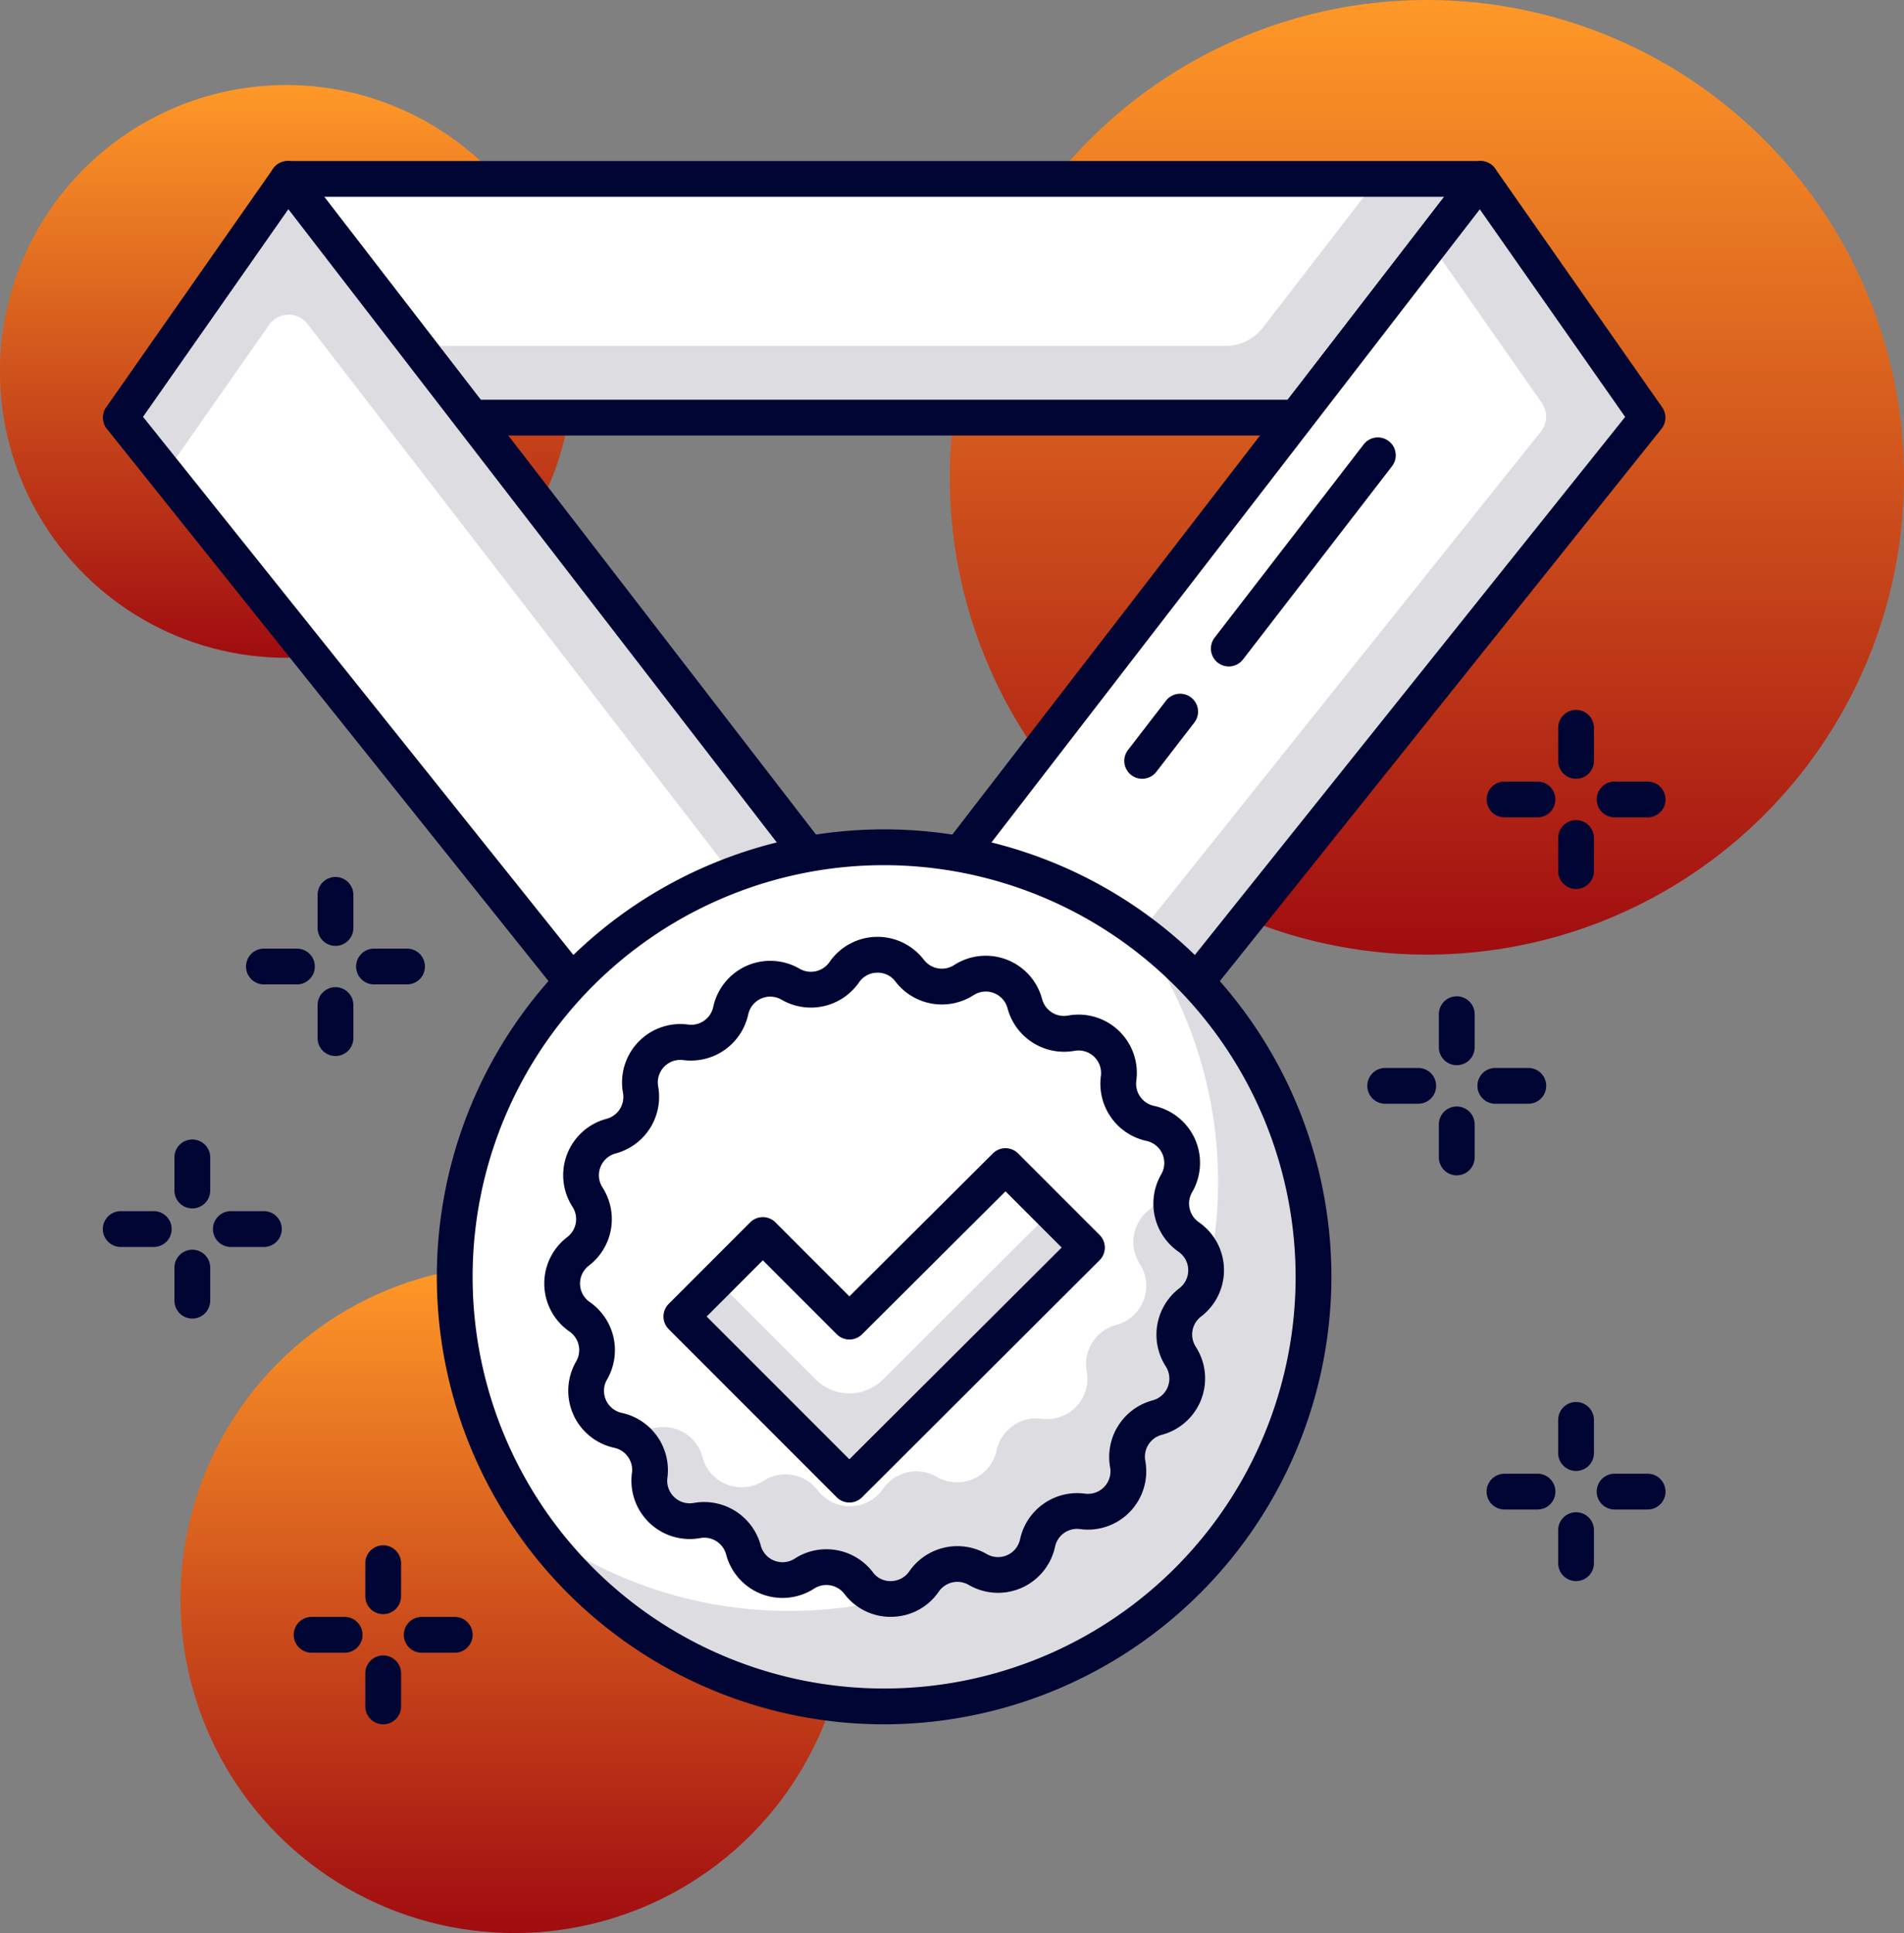
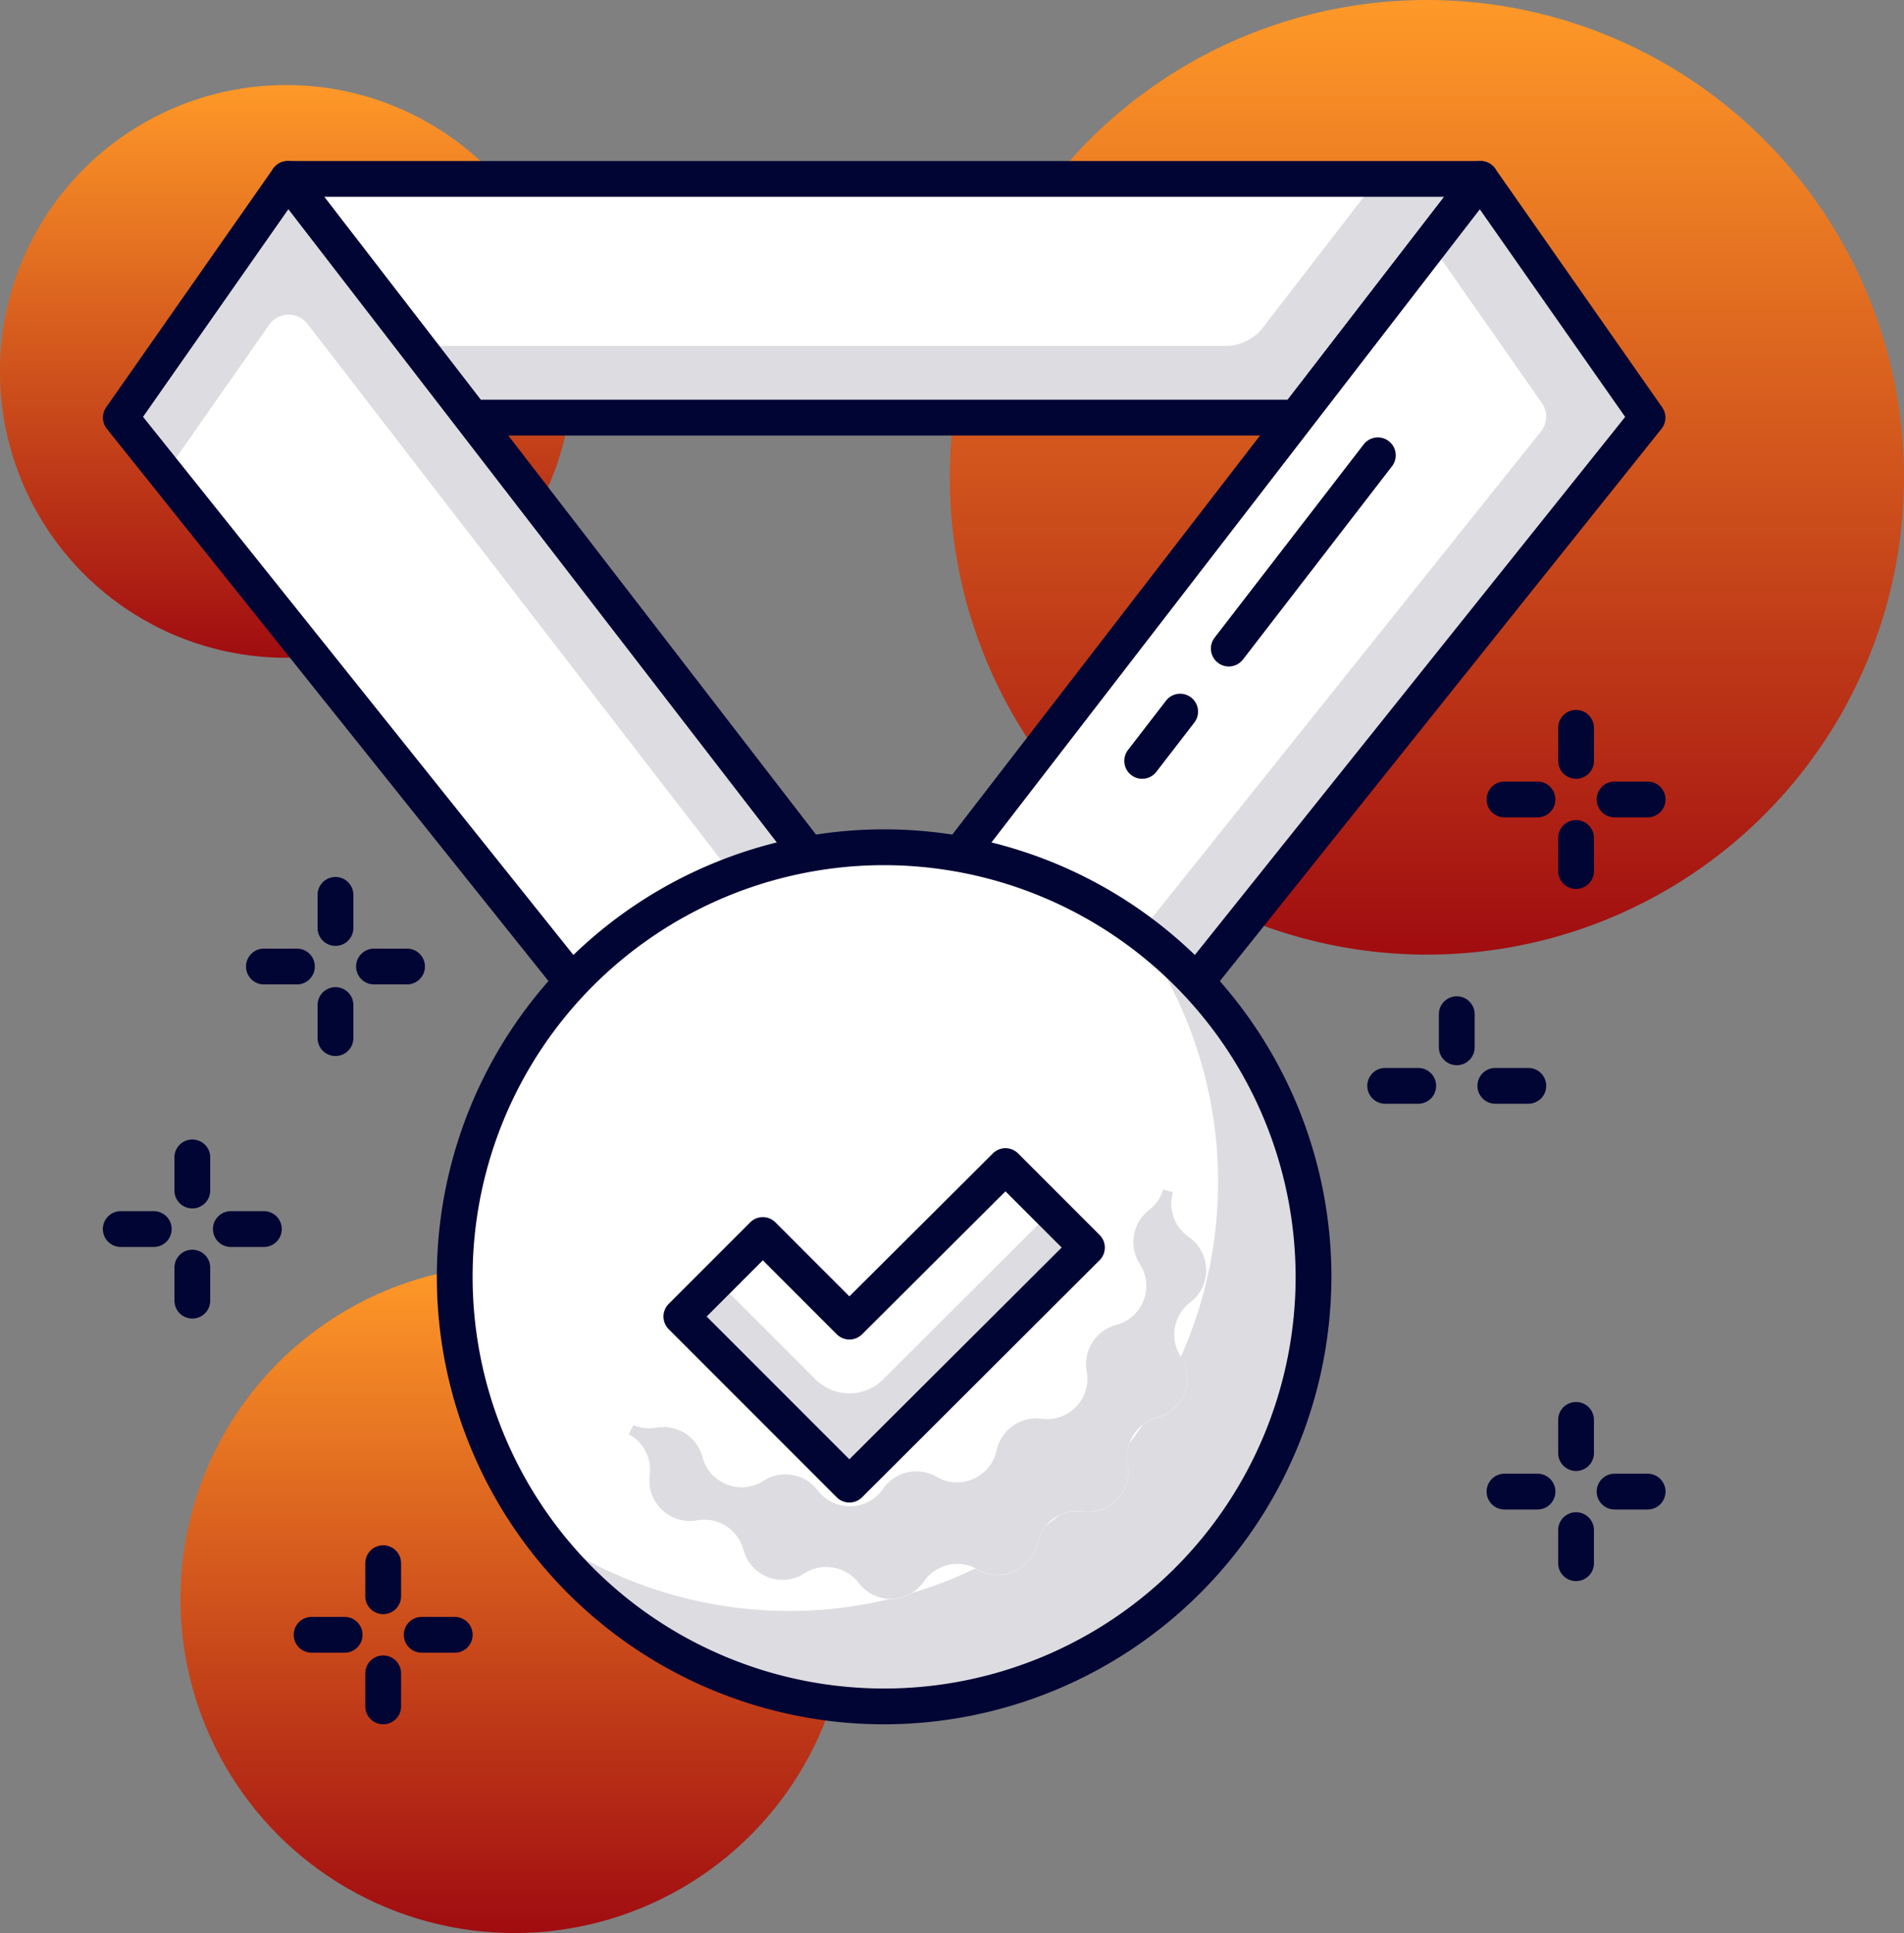
<svg xmlns="http://www.w3.org/2000/svg" width="79.815" height="80.999" viewBox="0 0 79.815 80.999">
  <rect x="0" y="0" width="79.815" height="80.999" fill="#808080" stroke="none" />
  <defs>
    <linearGradient id="linear-gradient" x1="0.5" x2="0.5" y2="1" gradientUnits="objectBoundingBox">
      <stop offset="0" stop-color="#ff9928" />
      <stop offset="1" stop-color="#a00c10" />
    </linearGradient>
  </defs>
  <g id="success" transform="translate(-487.812 -91.003)">
    <g id="Group_11068" data-name="Group 11068">
      <circle id="Ellipse_931" data-name="Ellipse 931" cx="14" cy="14" r="14" transform="translate(495.377 144.002)" fill="url(#linear-gradient)" />
    </g>
    <g id="Group_11069" data-name="Group 11069">
      <circle id="Ellipse_932" data-name="Ellipse 932" cx="12" cy="12" r="12" transform="translate(487.811 94.566)" fill="url(#linear-gradient)" />
    </g>
    <g id="Group_11070" data-name="Group 11070">
      <circle id="Ellipse_933" data-name="Ellipse 933" cx="20" cy="20" r="20" transform="translate(527.627 91.003)" fill="url(#linear-gradient)" />
    </g>
    <g id="Group_11115" data-name="Group 11115">
      <g id="Group_11071" data-name="Group 11071">
        <path id="Path_12851" data-name="Path 12851" d="M542.16,108.5H507.588l-7.713-10h50Z" fill="#dddde1" />
      </g>
      <g id="Group_11072" data-name="Group 11072">
        <path id="Path_12852" data-name="Path 12852" d="M539.177,105.5h-33.9l-5.4-7,45.683,0-4.8,6.22A2,2,0,0,1,539.177,105.5Z" fill="#fff" />
      </g>
      <g id="Group_11073" data-name="Group 11073">
        <path id="Path_12853" data-name="Path 12853" d="M542.16,109.251H507.587a.752.752,0,0,1-.593-.292l-7.713-10a.75.75,0,0,1,.594-1.208h50a.75.75,0,0,1,.594,1.208l-7.713,10A.753.753,0,0,1,542.16,109.251Zm-34.2-1.5h33.836l6.556-8.5H501.4Z" fill="#000534" />
      </g>
      <g id="Group_11074" data-name="Group 11074">
        <path id="Path_12854" data-name="Path 12854" d="M522.872,133.5h14l20-25-7-10Z" fill="#dddde1" />
      </g>
      <g id="Group_11075" data-name="Group 11075">
        <path id="Path_12855" data-name="Path 12855" d="M522.872,133.5h10l19.534-24.414a1,1,0,0,0,.038-1.2l-4.668-6.67Z" fill="#fff" />
      </g>
      <g id="Group_11076" data-name="Group 11076">
        <path id="Path_12856" data-name="Path 12856" d="M536.872,134.252h-14a.75.75,0,0,1-.594-1.208l27-35a.776.776,0,0,1,.612-.293.75.75,0,0,1,.6.32l7,10a.752.752,0,0,1-.029.9l-20,25A.754.754,0,0,1,536.872,134.252Zm-12.475-1.5h12.115l19.426-24.279-6.093-8.7Z" fill="#000534" />
      </g>
      <g id="Group_11077" data-name="Group 11077">
        <path id="Path_12857" data-name="Path 12857" d="M526.876,133.5h-14l-20-25,7-10Z" fill="#dddde1" />
      </g>
      <g id="Group_11078" data-name="Group 11078">
        <path id="Path_12858" data-name="Path 12858" d="M523.021,133.5H512.876l-18.135-22.665,4.353-6.22a1,1,0,0,1,1.611-.037Z" fill="#fff" />
      </g>
      <g id="Group_11079" data-name="Group 11079">
        <path id="Path_12859" data-name="Path 12859" d="M526.876,134.252h-14a.75.75,0,0,1-.585-.281l-20-25a.752.752,0,0,1-.029-.9l7-10a.754.754,0,0,1,.6-.32.745.745,0,0,1,.611.293l27,35a.75.75,0,0,1-.594,1.208Zm-13.64-1.5h12.115L499.9,99.769l-6.092,8.7Z" fill="#000534" />
      </g>
      <g id="Group_11080" data-name="Group 11080">
        <circle id="Ellipse_934" data-name="Ellipse 934" cx="18" cy="18" r="18" transform="translate(506.874 126.505)" fill="#fff" />
      </g>
      <g id="Group_11081" data-name="Group 11081">
        <path id="Path_12860" data-name="Path 12860" d="M535.431,129.947a17.978,17.978,0,0,1-25.114,25.116,17.986,17.986,0,1,0,25.114-25.116Z" fill="#dddde1" />
      </g>
      <g id="Group_11082" data-name="Group 11082">
        <path id="Path_12861" data-name="Path 12861" d="M524.874,163.255a18.75,18.75,0,1,1,18.75-18.75A18.771,18.771,0,0,1,524.874,163.255Zm0-36a17.25,17.25,0,1,0,17.25,17.25A17.269,17.269,0,0,0,524.874,127.255Z" fill="#000534" />
      </g>
      <g id="Group_11083" data-name="Group 11083">
        <path id="Path_12862" data-name="Path 12862" d="M518.977,155.948h0a1.7,1.7,0,0,0-1.945-1.234h0a1.7,1.7,0,0,1-1.986-1.894h0a1.694,1.694,0,0,0-1.324-1.885h0a1.693,1.693,0,0,1-1.109-2.509h0a1.694,1.694,0,0,0-.5-2.247h0a1.7,1.7,0,0,1-.065-2.744h0a1.7,1.7,0,0,0,.4-2.269h0a1.7,1.7,0,0,1,.99-2.559h0a1.693,1.693,0,0,0,1.234-1.944h0a1.694,1.694,0,0,1,1.894-1.985h0a1.694,1.694,0,0,0,1.884-1.325h0a1.7,1.7,0,0,1,2.51-1.109h0a1.694,1.694,0,0,0,2.247-.5h0a1.7,1.7,0,0,1,2.743-.065h0a1.694,1.694,0,0,0,2.269.4h0a1.694,1.694,0,0,1,2.559.991h0a1.7,1.7,0,0,0,1.945,1.233h0a1.7,1.7,0,0,1,1.986,1.893h0a1.694,1.694,0,0,0,1.324,1.885h0a1.694,1.694,0,0,1,1.109,2.51h0a1.7,1.7,0,0,0,.5,2.248h0a1.693,1.693,0,0,1,.065,2.742h0a1.7,1.7,0,0,0-.4,2.27h0a1.693,1.693,0,0,1-.99,2.558h0a1.7,1.7,0,0,0-1.234,1.946h0a1.694,1.694,0,0,1-1.894,1.984h0a1.7,1.7,0,0,0-1.884,1.325h0a1.7,1.7,0,0,1-2.51,1.11h0a1.691,1.691,0,0,0-2.247.5h0a1.694,1.694,0,0,1-2.743.065h0a1.7,1.7,0,0,0-2.269-.4h0A1.694,1.694,0,0,1,518.977,155.948Z" fill="#fff" />
      </g>
      <g id="Group_11084" data-name="Group 11084">
        <path id="Path_12863" data-name="Path 12863" d="M537.307,147.844a1.7,1.7,0,0,1,.4-2.27,1.693,1.693,0,0,0-.065-2.742h0a1.693,1.693,0,0,1-.659-1.872l-.409-.118a1.654,1.654,0,0,1-.583.851h0a1.7,1.7,0,0,0-.4,2.27,1.693,1.693,0,0,1-.99,2.558,1.7,1.7,0,0,0-1.234,1.946,1.693,1.693,0,0,1-1.894,1.984,1.7,1.7,0,0,0-1.884,1.325,1.694,1.694,0,0,1-2.509,1.11,1.693,1.693,0,0,0-2.248.5,1.694,1.694,0,0,1-2.743.064,1.7,1.7,0,0,0-2.269-.4,1.694,1.694,0,0,1-2.559-.99,1.693,1.693,0,0,0-1.945-1.233,1.676,1.676,0,0,1-.95-.11l-.2.382a1.687,1.687,0,0,1,.88,1.714,1.7,1.7,0,0,0,1.986,1.894,1.7,1.7,0,0,1,1.945,1.234,1.694,1.694,0,0,0,2.559.99,1.7,1.7,0,0,1,2.269.4,1.693,1.693,0,0,0,2.742-.065,1.693,1.693,0,0,1,2.248-.5,1.7,1.7,0,0,0,2.51-1.111,1.7,1.7,0,0,1,1.884-1.324h0a1.694,1.694,0,0,0,1.894-1.984,1.7,1.7,0,0,1,1.234-1.946A1.693,1.693,0,0,0,537.307,147.844Z" fill="#dddde1" />
      </g>
      <g id="Group_11085" data-name="Group 11085">
-         <path id="Path_12864" data-name="Path 12864" d="M525.15,158.752a2.422,2.422,0,0,1-1.942-.963.95.95,0,0,0-1.265-.222,2.444,2.444,0,0,1-3.692-1.428h0a.947.947,0,0,0-1.084-.688,2.444,2.444,0,0,1-2.864-2.731.946.946,0,0,0-.738-1.05,2.446,2.446,0,0,1-1.6-3.621.948.948,0,0,0-.279-1.252,2.444,2.444,0,0,1-.094-3.958.95.95,0,0,0,.221-1.265,2.444,2.444,0,0,1,1.428-3.691.949.949,0,0,0,.687-1.084,2.446,2.446,0,0,1,2.732-2.865.945.945,0,0,0,1.051-.739,2.445,2.445,0,0,1,3.62-1.6.947.947,0,0,0,1.253-.281,2.446,2.446,0,0,1,3.957-.093.949.949,0,0,0,1.265.221,2.445,2.445,0,0,1,3.692,1.428.946.946,0,0,0,1.083.687,2.443,2.443,0,0,1,2.864,2.733.95.95,0,0,0,.739,1.05,2.443,2.443,0,0,1,1.6,3.62.952.952,0,0,0,.28,1.254,2.443,2.443,0,0,1,.094,3.956.948.948,0,0,0-.221,1.264,2.444,2.444,0,0,1-1.428,3.692.948.948,0,0,0-.687,1.084,2.444,2.444,0,0,1-2.733,2.865.943.943,0,0,0-1.05.738,2.444,2.444,0,0,1-3.62,1.6.947.947,0,0,0-1.253.281,2.42,2.42,0,0,1-1.955,1.056Zm-2.7-2.832a2.448,2.448,0,0,1,1.951.96.9.9,0,0,0,.774.372.937.937,0,0,0,.755-.408,2.452,2.452,0,0,1,3.243-.725.944.944,0,0,0,1.4-.619,2.448,2.448,0,0,1,2.719-1.91.945.945,0,0,0,1.055-1.108,2.454,2.454,0,0,1,1.78-2.8.945.945,0,0,0,.552-1.427,2.453,2.453,0,0,1,.572-3.273.945.945,0,0,0-.037-1.529,2.457,2.457,0,0,1-.725-3.243.944.944,0,0,0-.618-1.4,2.455,2.455,0,0,1-1.911-2.718.945.945,0,0,0-1.106-1.057,2.455,2.455,0,0,1-2.806-1.78.944.944,0,0,0-1.426-.552,2.455,2.455,0,0,1-3.273-.57.918.918,0,0,0-.774-.372.932.932,0,0,0-.755.408,2.455,2.455,0,0,1-3.243.725.943.943,0,0,0-1.4.618,2.46,2.46,0,0,1-2.719,1.911.944.944,0,0,0-1.055,1.106,2.454,2.454,0,0,1-1.781,2.805.946.946,0,0,0-.552,1.427,2.454,2.454,0,0,1-.57,3.273.942.942,0,0,0,.036,1.528,2.456,2.456,0,0,1,.724,3.244.945.945,0,0,0,.619,1.4,2.455,2.455,0,0,1,1.911,2.719.944.944,0,0,0,1.106,1.054,2.46,2.46,0,0,1,2.806,1.78h0a.944.944,0,0,0,1.426.552A2.424,2.424,0,0,1,522.45,155.92Z" fill="#000534" />
-       </g>
+         </g>
      <g id="Group_11086" data-name="Group 11086">
        <path id="Path_12865" data-name="Path 12865" d="M533.374,143.278l-3.415-3.415-6.542,6.518-3.628-3.628-3.415,3.415,7.042,7.043Z" fill="#fff" />
      </g>
      <g id="Group_11087" data-name="Group 11087">
        <path id="Path_12866" data-name="Path 12866" d="M522,148.8l-4.13-4.13-1.5,1.5,7.043,7.043,9.957-9.933-1.5-1.5-7.041,7.024A2,2,0,0,1,522,148.8Z" fill="#dddde1" />
      </g>
      <g id="Group_11088" data-name="Group 11088">
        <path id="Path_12867" data-name="Path 12867" d="M523.417,153.961a.748.748,0,0,1-.531-.22l-7.042-7.043a.749.749,0,0,1,0-1.06l3.415-3.415a.747.747,0,0,1,.53-.22h0a.747.747,0,0,1,.53.22l3.1,3.1,6.013-5.989a.749.749,0,0,1,1.059,0l3.415,3.415a.748.748,0,0,1,0,1.06l-9.958,9.934A.742.742,0,0,1,523.417,153.961Zm-5.982-7.793,5.982,5.982,8.9-8.873-2.355-2.354-6.012,5.989a.75.75,0,0,1-1.06,0l-3.1-3.1Z" fill="#000534" />
      </g>
      <g id="Group_11089" data-name="Group 11089">
        <path id="Path_12868" data-name="Path 12868" d="M502.259,160.255h-1.384a.75.75,0,0,1,0-1.5h1.384a.75.75,0,0,1,0,1.5Z" fill="#000534" />
      </g>
      <g id="Group_11090" data-name="Group 11090">
        <path id="Path_12869" data-name="Path 12869" d="M506.875,160.255H505.49a.75.75,0,0,1,0-1.5h1.385a.75.75,0,0,1,0,1.5Z" fill="#000534" />
      </g>
      <g id="Group_11091" data-name="Group 11091">
        <path id="Path_12870" data-name="Path 12870" d="M503.875,163.255a.75.75,0,0,1-.75-.75V161.12a.75.75,0,0,1,1.5,0v1.385A.75.75,0,0,1,503.875,163.255Z" fill="#000534" />
      </g>
      <g id="Group_11092" data-name="Group 11092">
        <path id="Path_12871" data-name="Path 12871" d="M503.875,158.639a.75.75,0,0,1-.75-.75v-1.384a.75.75,0,0,1,1.5,0v1.384A.75.75,0,0,1,503.875,158.639Z" fill="#000534" />
      </g>
      <g id="Group_11093" data-name="Group 11093">
        <path id="Path_12872" data-name="Path 12872" d="M552.264,154.254H550.88a.75.75,0,0,1,0-1.5h1.384a.75.75,0,0,1,0,1.5Z" fill="#000534" />
      </g>
      <g id="Group_11094" data-name="Group 11094">
        <path id="Path_12873" data-name="Path 12873" d="M556.88,154.254h-1.385a.75.75,0,0,1,0-1.5h1.385a.75.75,0,0,1,0,1.5Z" fill="#000534" />
      </g>
      <g id="Group_11095" data-name="Group 11095">
        <path id="Path_12874" data-name="Path 12874" d="M553.88,157.254a.75.75,0,0,1-.75-.75v-1.385a.75.75,0,0,1,1.5,0V156.5A.75.75,0,0,1,553.88,157.254Z" fill="#000534" />
      </g>
      <g id="Group_11096" data-name="Group 11096">
        <path id="Path_12875" data-name="Path 12875" d="M553.88,152.639a.75.75,0,0,1-.75-.75V150.5a.75.75,0,1,1,1.5,0v1.385A.75.75,0,0,1,553.88,152.639Z" fill="#000534" />
      </g>
      <g id="Group_11097" data-name="Group 11097">
        <path id="Path_12876" data-name="Path 12876" d="M547.264,137.252h-1.385a.75.75,0,0,1,0-1.5h1.385a.75.75,0,0,1,0,1.5Z" fill="#000534" />
      </g>
      <g id="Group_11098" data-name="Group 11098">
        <path id="Path_12877" data-name="Path 12877" d="M551.879,137.252h-1.384a.75.75,0,0,1,0-1.5h1.384a.75.75,0,0,1,0,1.5Z" fill="#000534" />
      </g>
      <g id="Group_11099" data-name="Group 11099">
-         <path id="Path_12878" data-name="Path 12878" d="M548.879,140.252a.75.75,0,0,1-.75-.75v-1.385a.75.75,0,0,1,1.5,0V139.5A.75.75,0,0,1,548.879,140.252Z" fill="#000534" />
-       </g>
+         </g>
      <g id="Group_11100" data-name="Group 11100">
        <path id="Path_12879" data-name="Path 12879" d="M548.879,135.637a.75.75,0,0,1-.75-.75V133.5a.75.75,0,0,1,1.5,0v1.385A.75.75,0,0,1,548.879,135.637Z" fill="#000534" />
      </g>
      <g id="Group_11101" data-name="Group 11101">
        <path id="Path_12880" data-name="Path 12880" d="M552.264,125.252H550.88a.75.75,0,0,1,0-1.5h1.384a.75.75,0,0,1,0,1.5Z" fill="#000534" />
      </g>
      <g id="Group_11102" data-name="Group 11102">
        <path id="Path_12881" data-name="Path 12881" d="M556.88,125.252h-1.385a.75.75,0,0,1,0-1.5h1.385a.75.75,0,0,1,0,1.5Z" fill="#000534" />
      </g>
      <g id="Group_11103" data-name="Group 11103">
        <path id="Path_12882" data-name="Path 12882" d="M553.88,128.252a.75.75,0,0,1-.75-.75v-1.385a.75.75,0,0,1,1.5,0V127.5A.75.75,0,0,1,553.88,128.252Z" fill="#000534" />
      </g>
      <g id="Group_11104" data-name="Group 11104">
        <path id="Path_12883" data-name="Path 12883" d="M553.88,123.636a.75.75,0,0,1-.75-.75V121.5a.75.75,0,1,1,1.5,0v1.384A.75.75,0,0,1,553.88,123.636Z" fill="#000534" />
      </g>
      <g id="Group_11105" data-name="Group 11105">
        <path id="Path_12884" data-name="Path 12884" d="M494.258,143.253h-1.384a.75.75,0,0,1,0-1.5h1.384a.75.75,0,0,1,0,1.5Z" fill="#000534" />
      </g>
      <g id="Group_11106" data-name="Group 11106">
        <path id="Path_12885" data-name="Path 12885" d="M498.874,143.253h-1.385a.75.75,0,0,1,0-1.5h1.385a.75.75,0,0,1,0,1.5Z" fill="#000534" />
      </g>
      <g id="Group_11107" data-name="Group 11107">
        <path id="Path_12886" data-name="Path 12886" d="M495.874,146.253a.75.75,0,0,1-.75-.75v-1.384a.75.75,0,0,1,1.5,0V145.5A.75.75,0,0,1,495.874,146.253Z" fill="#000534" />
      </g>
      <g id="Group_11108" data-name="Group 11108">
        <path id="Path_12887" data-name="Path 12887" d="M495.874,141.638a.75.75,0,0,1-.75-.75V139.5a.75.75,0,0,1,1.5,0v1.385A.75.75,0,0,1,495.874,141.638Z" fill="#000534" />
      </g>
      <g id="Group_11109" data-name="Group 11109">
        <path id="Path_12888" data-name="Path 12888" d="M500.259,132.252h-1.384a.75.75,0,0,1,0-1.5h1.384a.75.75,0,0,1,0,1.5Z" fill="#000534" />
      </g>
      <g id="Group_11110" data-name="Group 11110">
        <path id="Path_12889" data-name="Path 12889" d="M504.875,132.252H503.49a.75.75,0,0,1,0-1.5h1.385a.75.75,0,0,1,0,1.5Z" fill="#000534" />
      </g>
      <g id="Group_11111" data-name="Group 11111">
        <path id="Path_12890" data-name="Path 12890" d="M501.875,135.252a.75.75,0,0,1-.75-.75v-1.385a.75.75,0,0,1,1.5,0V134.5A.75.75,0,0,1,501.875,135.252Z" fill="#000534" />
      </g>
      <g id="Group_11112" data-name="Group 11112">
        <path id="Path_12891" data-name="Path 12891" d="M501.875,130.637a.75.75,0,0,1-.75-.75V128.5a.75.75,0,0,1,1.5,0v1.385A.75.75,0,0,1,501.875,130.637Z" fill="#000534" />
      </g>
      <g id="Group_11113" data-name="Group 11113">
        <path id="Path_12892" data-name="Path 12892" d="M535.691,123.636a.75.75,0,0,1-.593-1.208l1.606-2.082a.75.75,0,0,1,1.187.916l-1.606,2.082A.748.748,0,0,1,535.691,123.636Z" fill="#000534" />
      </g>
      <g id="Group_11114" data-name="Group 11114">
        <path id="Path_12893" data-name="Path 12893" d="M539.322,118.93a.74.74,0,0,1-.457-.157.75.75,0,0,1-.136-1.052l6.235-8.08a.75.75,0,1,1,1.187.916l-6.234,8.08A.752.752,0,0,1,539.322,118.93Z" fill="#000534" />
      </g>
    </g>
  </g>
</svg>